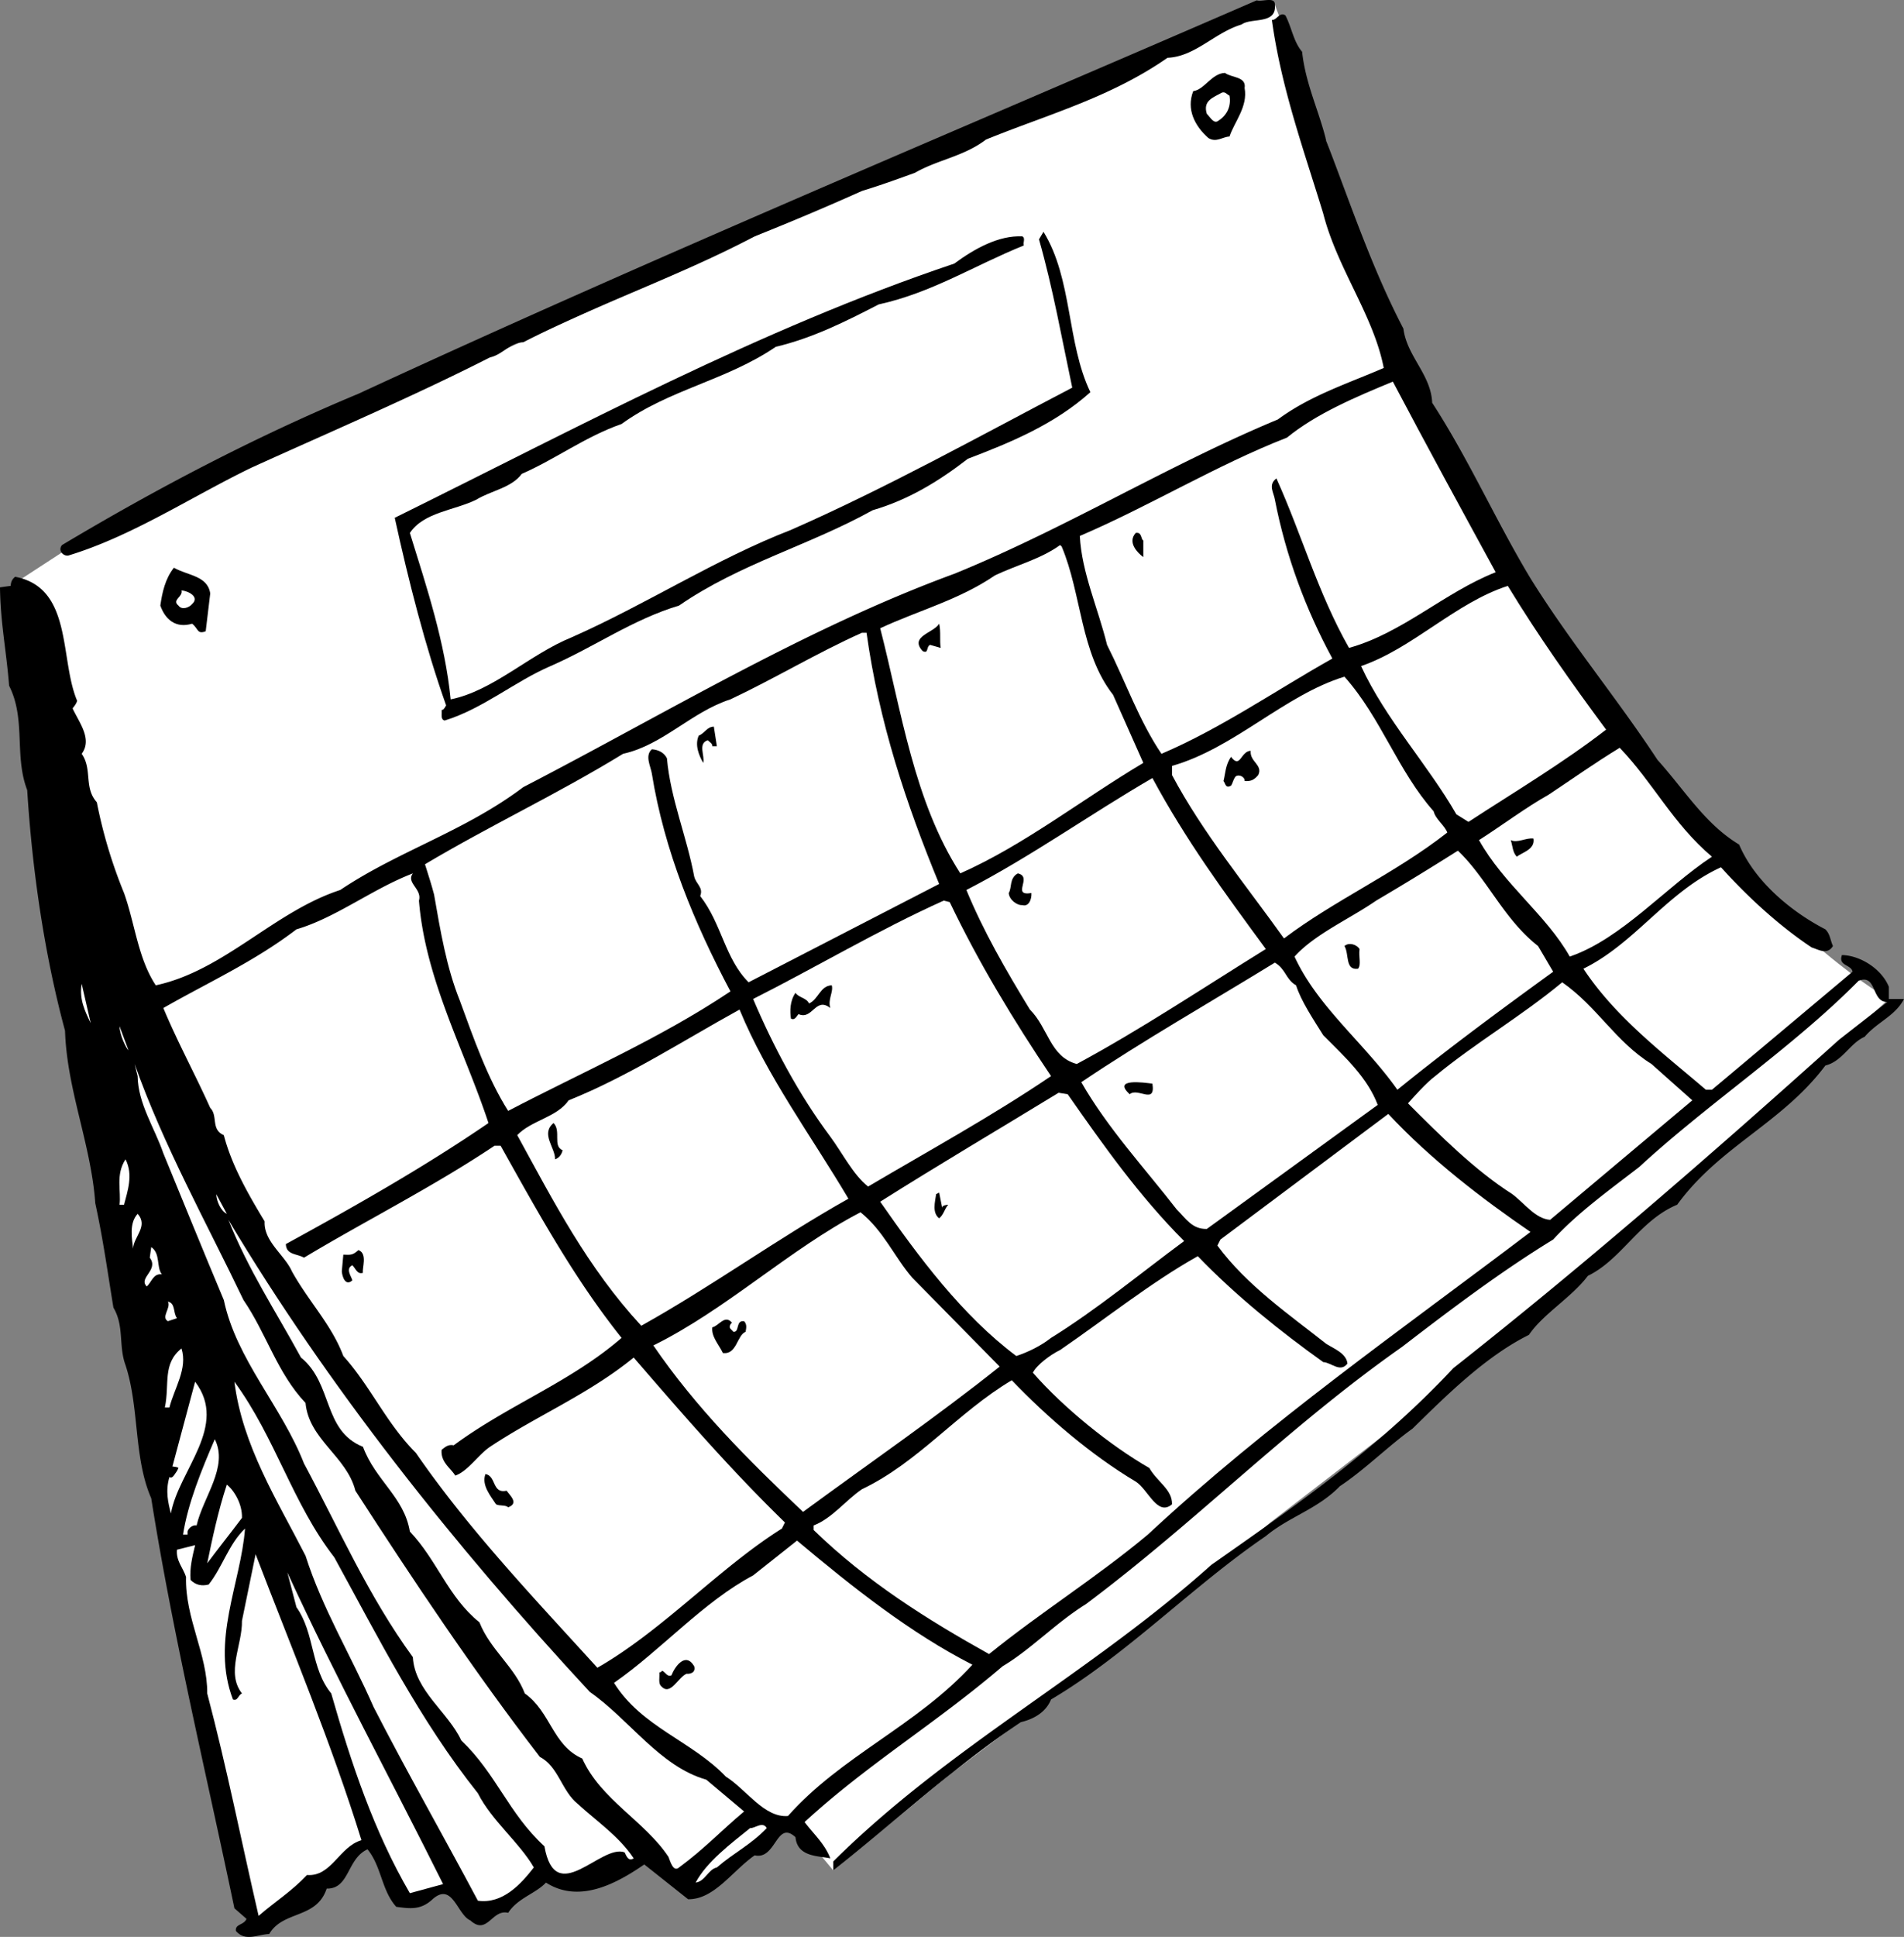
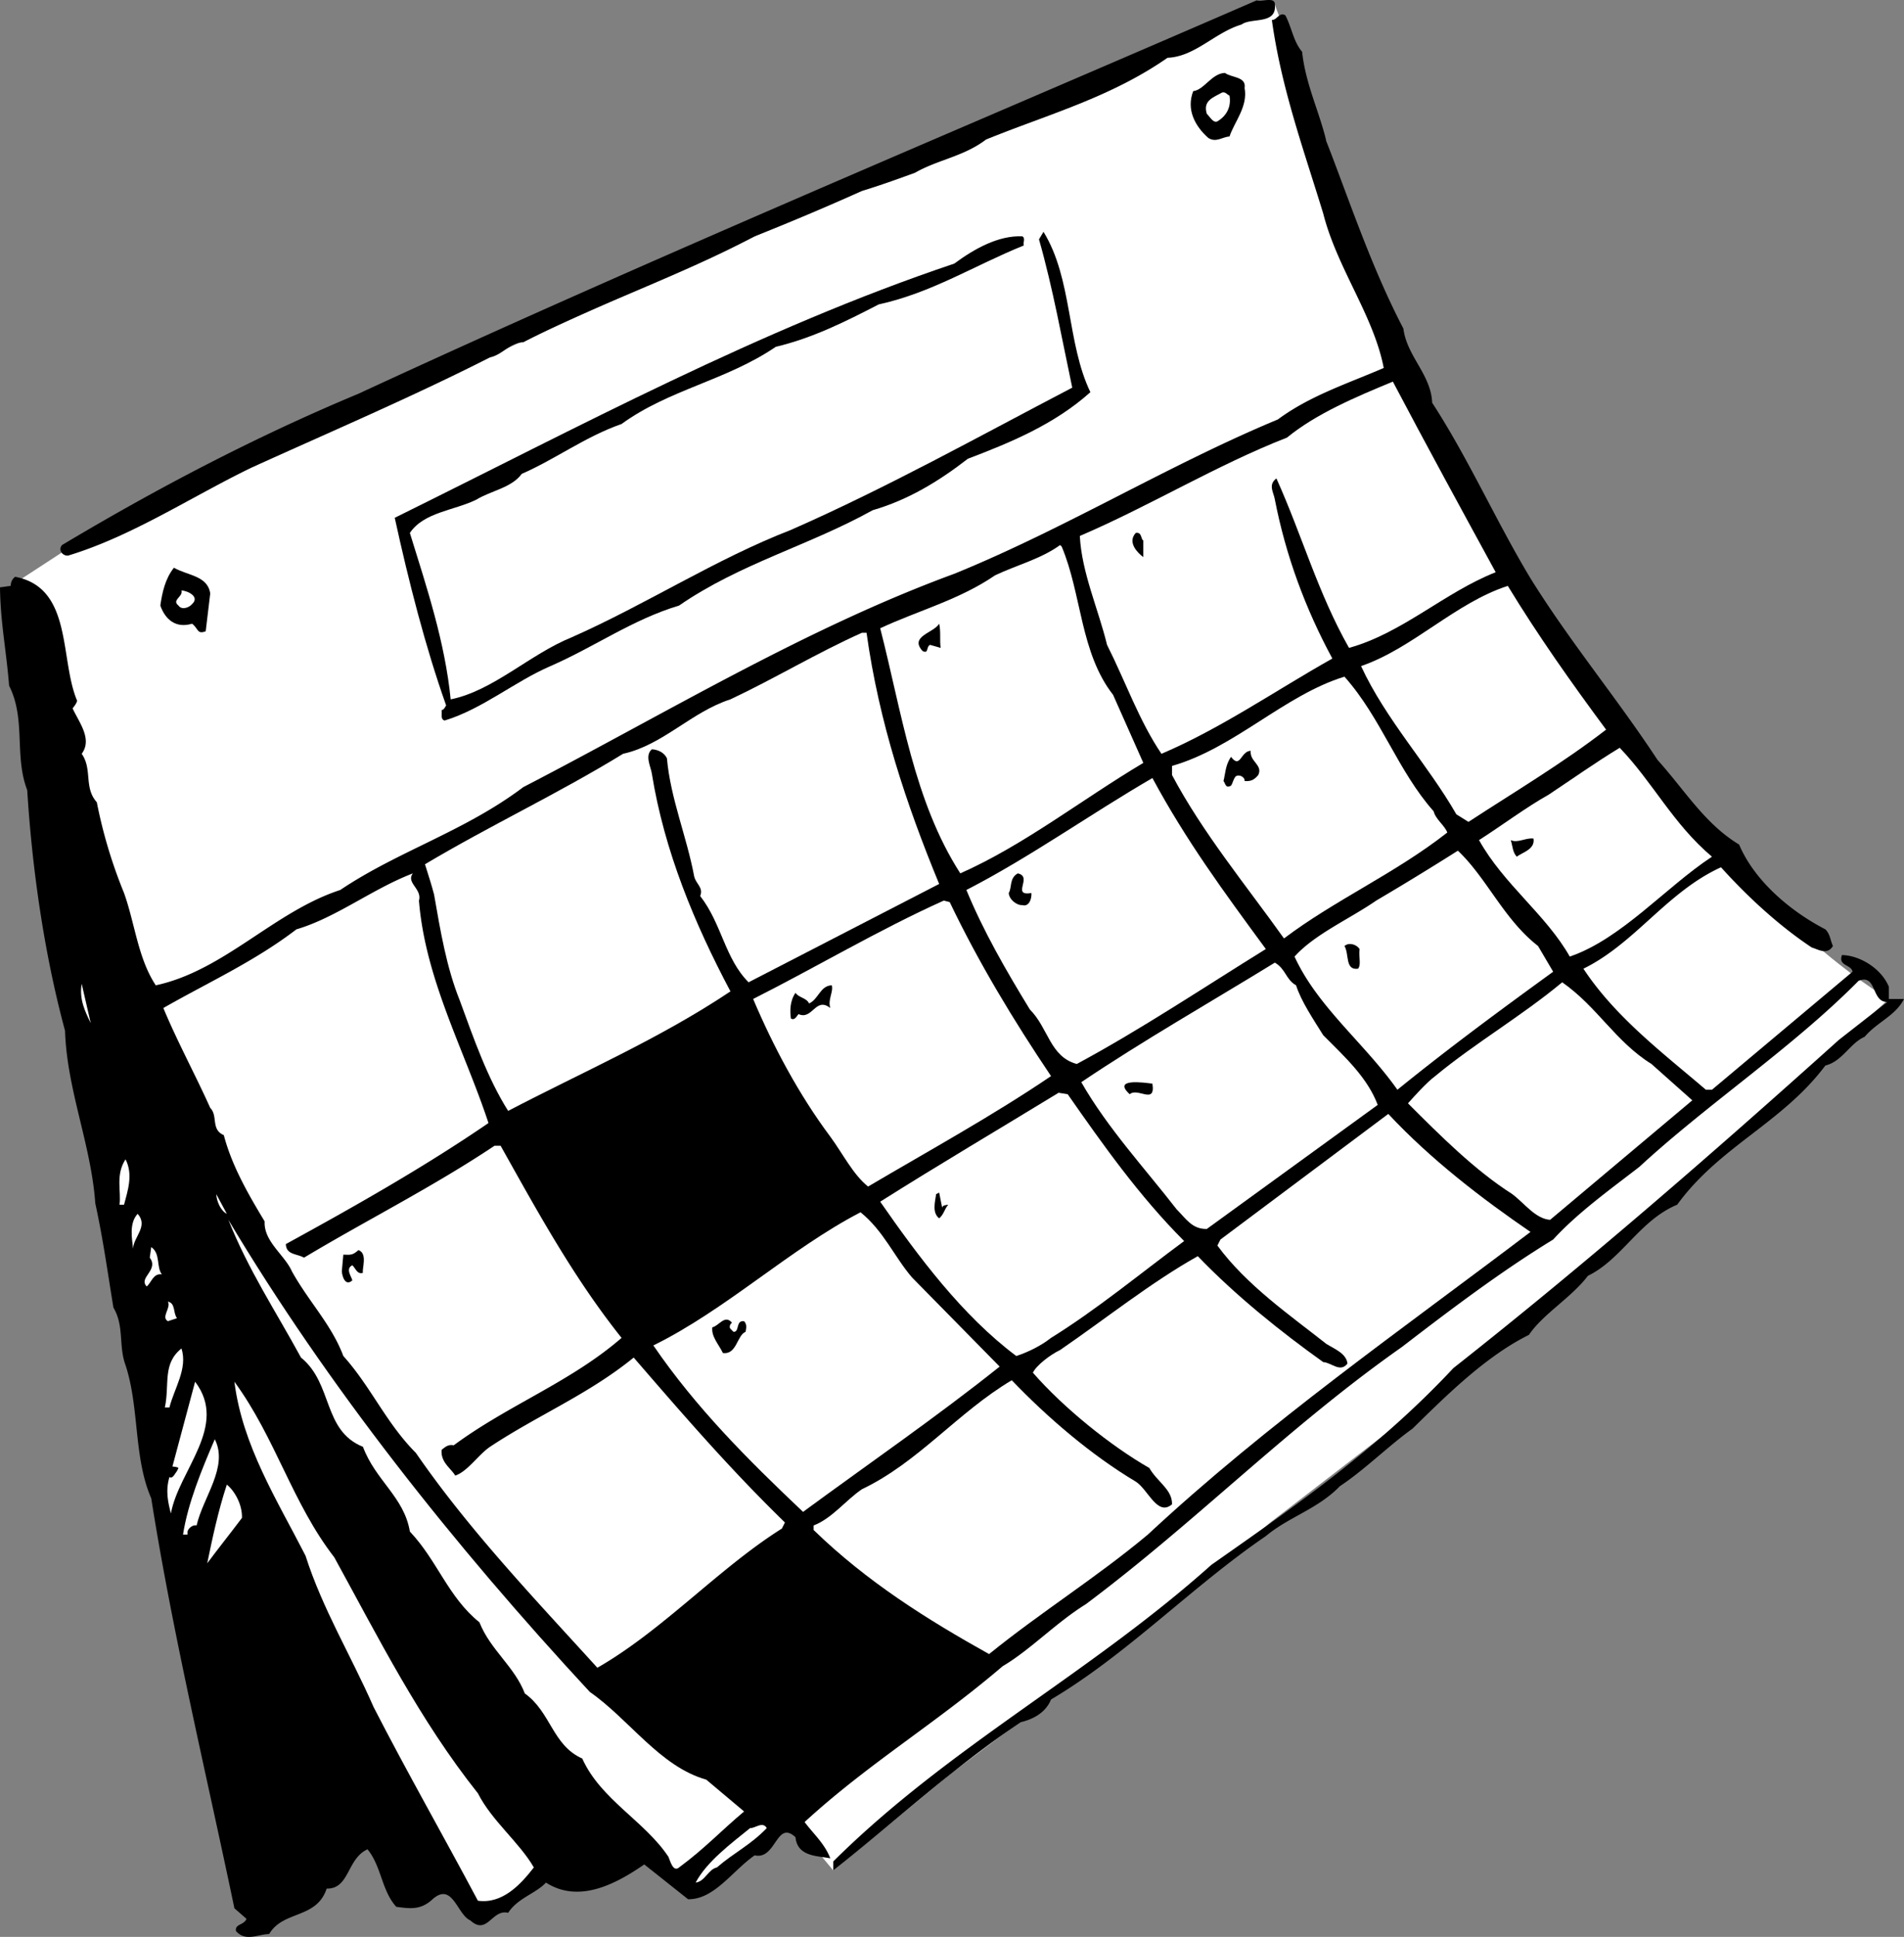
<svg xmlns="http://www.w3.org/2000/svg" width="125.902" height="128.012">
  <rect width="100%" height="100%" fill="#808080" stroke="none" />
  <path fill="#fff" d="m.703 38.721 18.797 72.2L46 119.62l6.102.402 3 3.598 7.898-6.5 14-10.5 7-6 14.3-11 13.5-11.7 13.102-11.898s-6.613-3.625-14.601-14.101C102.289 41.397 93 24.42 93 24.42L87.703 9.319l-3.402-9-34.399 15.3L5 35.922l-4.297 2.8" />
  <path d="M84.3.319c.126 1.328-1.573.828-2.198 1.3-1.774.528-3.075 2.126-4.899 2.2-3.777 2.625-7.875 3.727-12 5.402-1.476 1.125-3.176 1.325-4.703 2.2-1.172.425-2.273.824-3.5 1.199a180.458 180.458 0 0 1-7.098 3c-4.976 2.625-10.277 4.426-15.3 7-.875.027-1.375.824-2.2 1-5.175 2.625-10.574 4.926-15.8 7.3-3.977 1.926-7.875 4.524-12.102 5.801-.375.024-.672-.375-.398-.699 6.324-3.777 12.824-7.176 19.601-10 19.625-9.078 39.524-17.375 59.399-26 .324.125 1.226-.277 1.199.297" />
  <path d="M86.102 3.42c.226 2.126 1.125 3.926 1.601 5.899 1.625 4.227 3.024 8.426 5.098 12.402.226 1.825 1.824 3.024 1.902 4.899 2.422 3.726 4.223 7.824 6.5 11.601 2.625 4.223 5.723 7.926 8.399 12 1.824 2.024 3.125 4.223 5.398 5.598 1.027 2.426 3.426 4.426 5.703 5.602.324.324.324.726.5 1.101-.375.625-.976.223-1.402.098-2.074-1.375-4.176-3.274-6-5.301-3.574 1.625-5.676 5.027-9.098 6.703 2.125 3.223 5.324 5.625 8.098 8h.402l9.297-7.8c-.074-.477-.973-.376-.7-1.102 1.227.027 2.626.926 3.102 2.101v.801h1c-.574 1.125-1.777 1.524-2.601 2.5-.973.422-1.473 1.625-2.598 1.899-2.875 3.824-6.976 5.324-9.8 9.199-2.477 1.027-3.676 3.625-5.903 4.699-1.074 1.426-2.973 2.527-3.898 3.902-2.875 1.426-5.477 4.024-7.7 6.2-1.574 1.125-3.175 2.726-4.8 3.8-1.477 1.524-3.375 2.024-4.899 3.301-4.875 3.324-9.176 7.824-14.203 10.797-.375.926-1.273 1.328-2 1.5-4.375 2.926-8.273 6.527-12.398 9.8v-.597c7.625-7.578 16.925-12.375 25-19.601 5.523-3.875 11.023-7.676 16-13 8.726-6.875 17.125-14.176 25.5-21.7l3.199-2.5c-1.074.024-.676-1.875-1.899-1.402-4.375 4.426-9.976 8.125-14.5 12.3-1.976 1.528-4.074 3.028-5.699 4.802-3.476 2.125-6.777 4.625-10 7.101-7.578 5.324-13.578 11.524-20.902 17-1.973 1.223-3.676 3.024-5.5 4.098-4.473 3.824-8.875 6.426-13.098 10.3.625.825 1.324 1.426 1.7 2.399-.778-.172-2.176-.074-2.301-1.398-1.274-1.176-1.274 1.523-2.7 1.199-1.476 1.027-2.675 2.926-4.402 2.902l-2.898-2.3c-1.774 1.222-4.274 2.624-6.5 1.199-.676.726-1.875 1.023-2.5 2-1.075-.274-1.375 1.523-2.5.5-.875-.375-1.176-2.575-2.5-1.399-.774.723-1.477.625-2.399.5-.976-1.078-.976-2.676-1.902-3.8-1.375.624-1.176 2.624-2.7 2.597-.675 2.027-2.874 1.426-3.8 3-.774.027-1.574.527-2.2-.2-.074-.472.524-.374.7-.8l-.801-.7c-1.875-8.972-4.074-18.073-5.5-27.097-1.172-2.676-.773-5.976-1.7-8.8-.472-1.278-.073-2.575-.8-3.801-.375-2.274-.672-4.477-1.2-6.899-.273-3.875-1.874-7.476-2-11.402-1.374-5.074-2.175-10.676-2.5-15.899-.874-2.277-.073-4.675-1.198-6.902-.176-2.273-.575-4.172-.602-6.5l.703-.098c.024-.175.024-.375.297-.601 3.828.726 2.926 5.426 4.102 8.199-.075.227-.176.328-.301.5.426.926 1.324 2.027.601 3 .723 1.027.125 2.227 1 3.203a32.083 32.083 0 0 0 1.801 6c.723 2.024.922 4.324 2.098 6.098 4.527-.973 7.824-4.875 12.199-6.301 3.828-2.574 8.227-3.875 12.102-6.797 9.425-4.875 18.625-10.476 28.5-14.101 7.324-2.977 14.125-7.176 21.398-10.2 2.125-1.574 4.625-2.375 7-3.402-.672-3.473-3.074-6.574-4-10.2-1.273-4.175-2.773-8.273-3.398-12.8.324.027.523-.574.898-.297.426.824.527 1.723 1.102 2.399" />
  <path d="M82.3 5.819c.227 1.227-.675 2.227-1 3.203-.472.023-.874.422-1.398.098-.875-.774-1.476-1.875-1-3.098.723-.078 1.223-1.176 2.098-1.203.426.328 1.426.227 1.3 1" />
  <path fill="#fff" d="M81.3 6.319c.126.727-.175 1.328-.8 1.703-.273.125-.473-.277-.7-.5-.273-.875.427-1.078 1-1.402.227-.074.325.125.5.199" />
  <path d="M72.102 25.92c-2.375 2.126-5.274 3.325-8.102 4.399-1.973 1.527-3.973 2.727-6.297 3.402-4.176 2.325-8.777 3.524-12.8 6.301-3.075.922-5.575 2.723-8.5 4-2.376 1.024-4.477 2.824-7 3.598-.278-.074-.176-.375-.2-.7.125.024.223-.175.297-.3-1.375-3.875-2.473-8.176-3.398-12.399 12.125-5.976 24.125-12.476 37-16.8 1.324-.977 2.925-1.875 4.5-1.801.226.125.023.426.101.601-3.277 1.325-6.078 3.125-9.601 3.899-2.176 1.125-4.375 2.226-6.801 2.8-3.274 2.227-7.074 2.825-10.2 5.102-2.374.824-4.374 2.324-6.601 3.297-.672.926-2.074 1.125-3 1.703-1.473.723-3.473.824-4.398 2.2 1.125 3.624 2.324 7.222 2.699 11 2.824-.575 5.226-2.977 8-4.102 4.926-2.176 9.527-5.176 14.5-7.098 6.324-2.777 12.426-6.176 18.601-9.402-.675-3.176-1.277-6.574-2.199-9.801l.297-.5c1.926 3.125 1.527 7.328 3.102 10.602" />
  <path fill="#fff" d="M92.102 25.221c2.226 4.223 4.523 8.426 6.8 12.598-3.375 1.328-6.175 4.027-9.699 5-2.078-3.672-3.078-7.375-4.8-11.2-.575.427-.176.927-.102 1.403.726 3.723 2.027 7.223 3.8 10.5-3.773 2.125-7.374 4.625-11.3 6.297-1.473-2.172-2.375-4.773-3.598-7.2-.578-2.374-1.676-4.773-1.8-7.198 4.624-1.977 9.023-4.676 13.699-6.5 1.925-1.575 4.523-2.676 7-3.7" />
  <path d="M75.602 35.721v1.098c-.375-.273-1.075-.973-.5-1.598.425-.074.324.426.5.5" />
  <path fill="#fff" d="M70.203 36.12c1.324 3.125 1.223 7.027 3.399 9.8l2 4.5c-4.075 2.426-7.875 5.426-12.102 7.301-3.074-4.777-3.875-10.675-5.297-16.199 2.524-1.176 5.223-1.875 7.598-3.5 1.426-.676 3.027-1.078 4.3-2l.102.098" />
  <path d="m13.902 39.221-.3 2.5c-.575.223-.477-.175-.899-.5-1.078.325-1.777-.277-2.101-1.199.125-.875.324-1.777.898-2.5.926.524 2.227.524 2.402 1.7" />
  <path fill="#fff" d="M99.703 38.721c2.024 3.325 4.223 6.426 6.5 9.5-2.875 2.223-6.078 4.125-9.101 6.098l-.801-.5c-1.875-3.273-4.676-6.273-6.301-9.797 3.426-1.176 6.227-4.176 9.703-5.3m-87 1.198c-.176.227-.676.426-.902.102-.473-.375.324-.578.199-1 .426.024 1.227.422.703.899" />
  <path d="M62.102 41.221c.125.524.023 1.125.101 1.598l-.703-.2c-.273.126-.074.626-.5.403-.875-.976.727-1.176 1.102-1.8" />
  <path fill="#fff" d="M57.3 41.819c.825 5.926 2.626 11.328 4.802 16.602L49.5 64.92c-1.574-1.575-1.773-3.875-3.2-5.7.227-.574-.273-.777-.398-1.3-.476-2.575-1.574-5.176-1.8-7.801-.176-.375-.575-.574-1-.598-.477.422-.075 1.125 0 1.598.824 5.125 2.824 9.926 5.199 14.402-4.676 3.125-9.774 5.324-14.7 7.899-1.374-2.176-2.273-4.774-3.199-7.301-.875-2.176-1.277-4.574-1.699-7-.176-.676-.375-1.274-.601-2 4.324-2.574 8.824-4.676 13.101-7.301 2.625-.574 4.524-2.773 7.098-3.598 2.926-1.375 5.726-3.074 8.699-4.402h.3m31.602 2.903c2.426 2.723 3.524 6.223 5.899 8.899.125.527.726.926.902 1.402-3.476 2.723-7.375 4.422-10.8 7-2.477-3.476-5.376-6.976-7.403-10.8v-.602c4.125-1.176 7.426-4.676 11.402-5.899" />
-   <path d="M47.402 49.319h-.3c.023-.172-.176-.273-.301-.398-.676.226-.176 1.023-.301 1.5-.273-.477-.574-1.176-.297-1.801.422-.176.524-.574 1-.598l.2 1.297" />
  <path fill="#fff" d="M107.102 49.42c2.226 2.325 3.523 5.024 6.101 7.2-3.078 2.027-5.976 5.426-9.402 6.601-1.574-2.777-4.375-4.777-6-7.699 1.527-.976 3.125-2.176 4.601-3 1.625-1.078 3.024-2.078 4.7-3.101" />
  <path d="M83.203 51.221c-.277.325-.476.426-.902.399.027-.274-.375-.473-.598-.301-.176.227-.176.426-.3.602-.376.226-.376-.176-.5-.301.124-.473.124-1.074.5-1.598.624.824.624-.375 1.3-.402-.078.726.824.926.5 1.601" />
  <path fill="#fff" d="M76.203 51.42c2.223 4.126 4.723 7.524 7.5 11.301-4.078 2.524-8.277 5.325-12.5 7.598-1.777-.473-1.875-2.375-3.101-3.598-1.575-2.574-3.075-5.175-4.2-7.902 4.223-2.172 8.125-4.973 12.301-7.398" />
  <path d="M101.402 55.42c.125.727-.777.926-1.101 1.2-.274-.274-.274-.676-.399-1.098.426.223 1.024-.176 1.5-.101" />
  <path fill="#fff" d="m101.703 62.522 1 1.7c-3.476 2.523-6.875 5.023-10.3 7.8-2.176-3.078-5.278-5.476-6.801-8.8 1.324-1.477 3.625-2.477 5.398-3.7a200.978 200.978 0 0 0 5.402-3.3c1.926 1.824 3.024 4.523 5.301 6.3m-74-3c.422 5.223 3.024 9.922 4.598 14.7-4.274 2.925-8.875 5.523-13.399 8 .024.722.723.624 1.2.898 4.125-2.473 8.523-4.676 12.601-7.399h.399c2.425 4.325 4.824 8.723 8 12.7-3.375 2.925-7.477 4.425-11.102 7.101-.375-.078-.574.125-.797.297-.078.828.625 1.227.899 1.703.824-.277 1.523-1.375 2.3-1.902 3.125-2.074 6.524-3.473 9.5-5.899 3.223 3.723 6.325 7.325 10 10.899l-.199.402c-4.176 2.625-7.875 6.723-12.203 9.2-3.973-4.376-8.473-9.075-12-14.2-1.973-1.976-2.973-4.375-4.797-6.402-.777-2.074-2.277-3.574-3.402-5.598-.473-1.078-1.875-1.976-1.801-3.3-1.074-1.778-2.172-3.676-2.7-5.7-.874-.375-.374-1.277-.898-1.8-.976-2.176-2.175-4.376-3.101-6.602 2.926-1.676 6.027-3.074 8.8-5.2 2.626-.773 5.024-2.675 7.7-3.699-.473.625.625 1.024.402 1.801" />
  <path d="M68.203 59.022c.024.422-.176.922-.601.797-.375.027-.875-.375-.899-.797.223-.375.024-.976.598-1.3 1.027.222-.473 1.523.902 1.3" />
  <path fill="#fff" d="M62.8 59.62c1.927 4.027 4.227 7.824 6.7 11.5-3.875 2.625-8.074 4.926-12.098 7.3-.976-.773-1.675-2.175-2.5-3.3-2.074-2.774-3.777-5.973-5.101-9.098 4.125-2.078 8.324-4.578 12.601-6.5l.399.098" />
  <path d="M89.902 62.721c-.074.524.125 1.024-.101 1.301-.875.125-.574-.976-.899-1.5.325-.277.825-.078 1 .2" />
  <path fill="#fff" d="M85.703 65.12c.324 1.027 1.125 2.226 1.797 3.3 1.527 1.524 2.926 2.825 3.602 4.602l-11.301 8.2c-.973.023-1.375-.676-2-1.301-2.074-2.676-4.574-5.375-6.301-8.399 4.125-2.777 8.527-5.277 12.8-7.902.727.426.727 1.125 1.403 1.5m23.5 5.199 2.7 2.402-9.403 7.899c-.973-.074-1.672-1.074-2.5-1.7-2.473-1.574-4.773-3.874-6.898-6 .425-.476 1.226-1.374 1.8-1.8 2.625-2.176 5.723-3.973 8.399-6.2 2.324 1.626 3.527 3.926 5.902 5.399M6 67.62c-.375-.774-.773-1.574-.598-2.598L6 67.62" />
  <path d="M55 65.12c.125.426-.273.926-.098 1.5-.976-.774-1.175.824-2.101.402-.176.223-.274.422-.5.297-.074-.473-.074-1.172.3-1.7.227.325.727.325.899.7.625-.273.727-1.172 1.5-1.2" />
-   <path fill="#fff" d="M48.902 66.721c1.825 4.426 4.723 8.325 7.2 12.5-4.676 2.625-9.075 5.825-13.7 8.399-3.574-3.875-5.777-8.176-8.199-12.598.922-.976 2.625-1.176 3.399-2.3 3.925-1.575 7.625-3.977 11.3-6M8.5 69.42c-.172-.175-.574-.976-.598-1.601l.598 1.602m7.602 16.499c1.523 2.227 2.226 4.825 4.101 6.801.223 2.426 2.723 3.524 3.297 5.801 3.828 5.922 7.828 11.922 12.203 17.598 1.223.625 1.422 2.226 2.5 3.101 1.223 1.125 2.723 2.125 3.7 3.598-.376.227-.477-.172-.602-.398-1.574-.575-4.574 3.726-5.301-.399-2.375-2.176-3.172-4.777-5.5-7-.875-1.875-3.074-3.277-3.2-5.5-2.972-4.078-4.874-8.476-7.198-12.8-1.477-3.778-4.477-6.876-5.301-10.801-1.375-3.274-2.676-6.477-4-9.7-.574-1.675-1.676-3.277-1.7-5.101l-.199-.801c1.926 5.426 4.723 10.426 7.2 15.602" />
  <path d="M76.203 71.62c.223 1.426-.976.226-1.5.699-1.176-1.074.922-.773 1.5-.7" />
  <path fill="#fff" d="M70.602 72.319c2.324 3.328 4.726 6.727 7.699 9.703-2.875 2.125-5.774 4.524-8.801 6.399-.672.523-1.473.925-2.297 1.199-3.578-2.676-6.476-6.574-9-10.2 3.922-2.476 7.824-4.773 11.797-7.199l.602.098m30.601 9.101c-8.476 6.426-17.375 12.626-25.3 20-3.376 2.825-7.075 5.126-10.5 7.899-4.075-2.273-8.075-4.773-11.602-8.2v-.3c1.226-.473 2.125-1.672 3.199-2.398 3.727-1.774 6.328-5.075 9.902-7.2 2.325 2.426 5.223 4.926 8.2 6.7.824.523 1.425 2.324 2.398 1.5.027-.977-.973-1.477-1.5-2.399-2.574-1.476-5.672-3.976-7.7-6.3.227-.477 1.126-1.176 1.802-1.5 3.023-2.075 6.023-4.477 9.101-6.2 2.524 2.625 5.524 5.024 8.297 7 .527.024 1.125.723 1.602.098-.075-.676-.875-.973-1.399-1.301-2.375-1.875-5.277-3.875-7.203-6.5l.203-.398 11.098-8.301c2.824 3.027 6.226 5.625 9.402 7.8" />
  <path d="M37.203 76.022c-.078.324-.277.524-.5.598.024-.774-.976-1.676-.101-2.399.523.524-.075 1.524.601 1.801" />
  <path fill="#fff" d="M8.203 79.62h-.3c.124-.875-.278-1.973.398-3 .527 1.027.125 2.125-.098 3" />
  <path d="M62.3 79.819c.028-.172.227-.172.403-.2-.277.325-.277.626-.601.903-.477-.375-.274-1.078-.2-1.601l.2-.102.199 1" />
  <path fill="#fff" d="M15 80.221c-.375-.175-.672-.777-.7-1.3l.7 1.3m45.3 4.199 5.802 5.899c-4.176 3.328-8.676 6.426-13 9.602-3.676-3.477-7.075-6.875-9.899-11 4.824-2.375 9.024-6.375 13.7-8.801 1.523 1.226 2.222 2.926 3.398 4.3M8.8 82.522c-.073-.676-.273-1.676.302-2.3.726.824-.274 1.523-.301 2.3M39 111.819c2.625 1.828 4.625 4.926 7.703 5.8l2.5 2.102c-1.578 1.325-2.578 2.426-4.3 3.7-.376.324-.575-.375-.7-.7-1.578-2.375-4.476-3.777-5.703-6.5-1.973-.875-2.074-3.074-3.797-4.3-.676-1.774-2.277-2.875-3-4.7-2.078-1.675-2.777-4.074-4.601-6-.375-2.277-2.274-3.375-3.102-5.601-2.672-1.074-1.973-4.176-4.098-5.899-1.675-3.074-3.476-5.777-4.8-9.101C21.625 91.546 30.027 102.147 39 111.819M10.703 84.221c-.578-.074-.676.524-1 .801-.578-.578.824-1.078.2-1.902l.097-.7c.625.426.328 1.325.703 1.801" />
  <path d="M24 84.12c-.375.125-.473-.274-.7-.5-.472.226-.073.726 0 1-.472.426-.675-.274-.698-.598l.101-1.101c.524.023.625.023 1-.301.625.226.223 1.226.297 1.5" />
  <path fill="#fff" d="m11.703 87.12-.601.199c-.477-.273.226-.875 0-1.297.523.125.324.723.601 1.098" />
  <path d="M48.402 87.42c-.175.126-.175.325-.101.399l.199.203c.426.023.125-.777.703-.703.223.227.125.527.098.703-.574.223-.574 1.524-1.5 1.399-.274-.575-.774-1.075-.7-1.7.426-.074.825-.875 1.301-.3" />
  <path fill="#fff" d="M11.203 93.022h-.3c.324-1.578-.176-2.875 1.097-3.902.426 1.324-.473 2.625-.797 3.902m.097 7c-.175-.676-.374-1.476-.097-2.402.223.125.324-.176.5-.399l.098-.199c-.074-.078-.274-.078-.399-.101l1.5-5.602c2.223 2.926-1.074 5.828-1.601 8.703m10.801 2.898c2.925 5.325 5.625 10.727 9.5 15.602.925 1.824 2.726 3.223 3.699 4.899-.875 1.125-2.074 2.425-3.7 2.199-2.273-4.274-4.675-8.473-6.898-12.801-1.476-3.375-3.375-6.473-4.5-10-1.875-3.672-4.176-7.273-4.703-11.5 2.727 3.727 3.828 8.027 6.602 11.602M13 100.819c-.273-.074-.574.227-.598.402v.2h-.3c.324-2.075 1.226-4.274 2.101-6.301.922 1.824-.777 3.824-1.203 5.699" />
-   <path d="M33.5 98.522c.227.324.828.824.102 1.098-.176-.176-.575-.074-.801-.2-.375-.574-.973-1.273-.7-2 .727.126.426 1.325 1.399 1.102" />
  <path fill="#fff" d="M16 100.319c-.773 1.027-1.574 2.027-2.297 3 .324-1.574.723-3.473 1.297-5.2.527.427 1.027 1.325 1 2.2" />
-   <path fill="#fff" d="M15.402 112.319c.325.125.325-.273.598-.398-1.074-1.375.027-3.176 0-4.801l.902-4.399c2.426 6.325 5.024 12.524 7 18.899-1.476.426-1.976 2.426-3.601 2.3-1.074 1.126-2.074 1.727-3.2 2.7-1.175-5.074-2.074-9.676-3.398-14.7.024-2.574-1.476-4.976-1.402-7.699-.176-.574-.676-1.074-.598-1.8l1.2-.301c-.176.726-.376 1.527-.301 2.3.324.325.726.426 1.199.301.926-1.175 1.324-2.675 2.402-3.699-.277 3.625-2.277 7.422-.8 11.297M18 101.62l.602 1.3-.602-1.3m46.3 8.402c-3.675 4.024-8.675 6.024-12.198 10-1.575.125-2.774-1.777-4.102-2.601-2.273-2.375-5.574-3.274-7.398-6.2 3.125-2.175 5.925-5.375 9.199-7.101l2.902-2.301c3.723 3.125 7.524 6.125 11.598 8.203m-35.001 14.5-2.198.598c-2.375-4.074-3.875-8.574-5.2-13.2-1.375-1.675-1.074-3.976-2.3-5.699l-.602-2.3c3.227 7.023 6.926 13.824 10.3 20.601" />
-   <path d="M45.902 110.12c.125.426-.277.527-.5.5-.574.226-1.074 1.527-1.699.8-.176-.175-.078-.574-.101-.898.125.024.125-.078.199-.101.226.125.324.425.601.3.223-.574.926-1.574 1.5-.601" />
  <path fill="#fff" d="M50.703 120.819c-1.078 1.125-2.176 1.625-3.3 2.602-.575.125-.778.925-1.403 1 .727-1.375 2.328-2.575 3.602-3.602.324.027.824-.473 1.101 0" />
</svg>